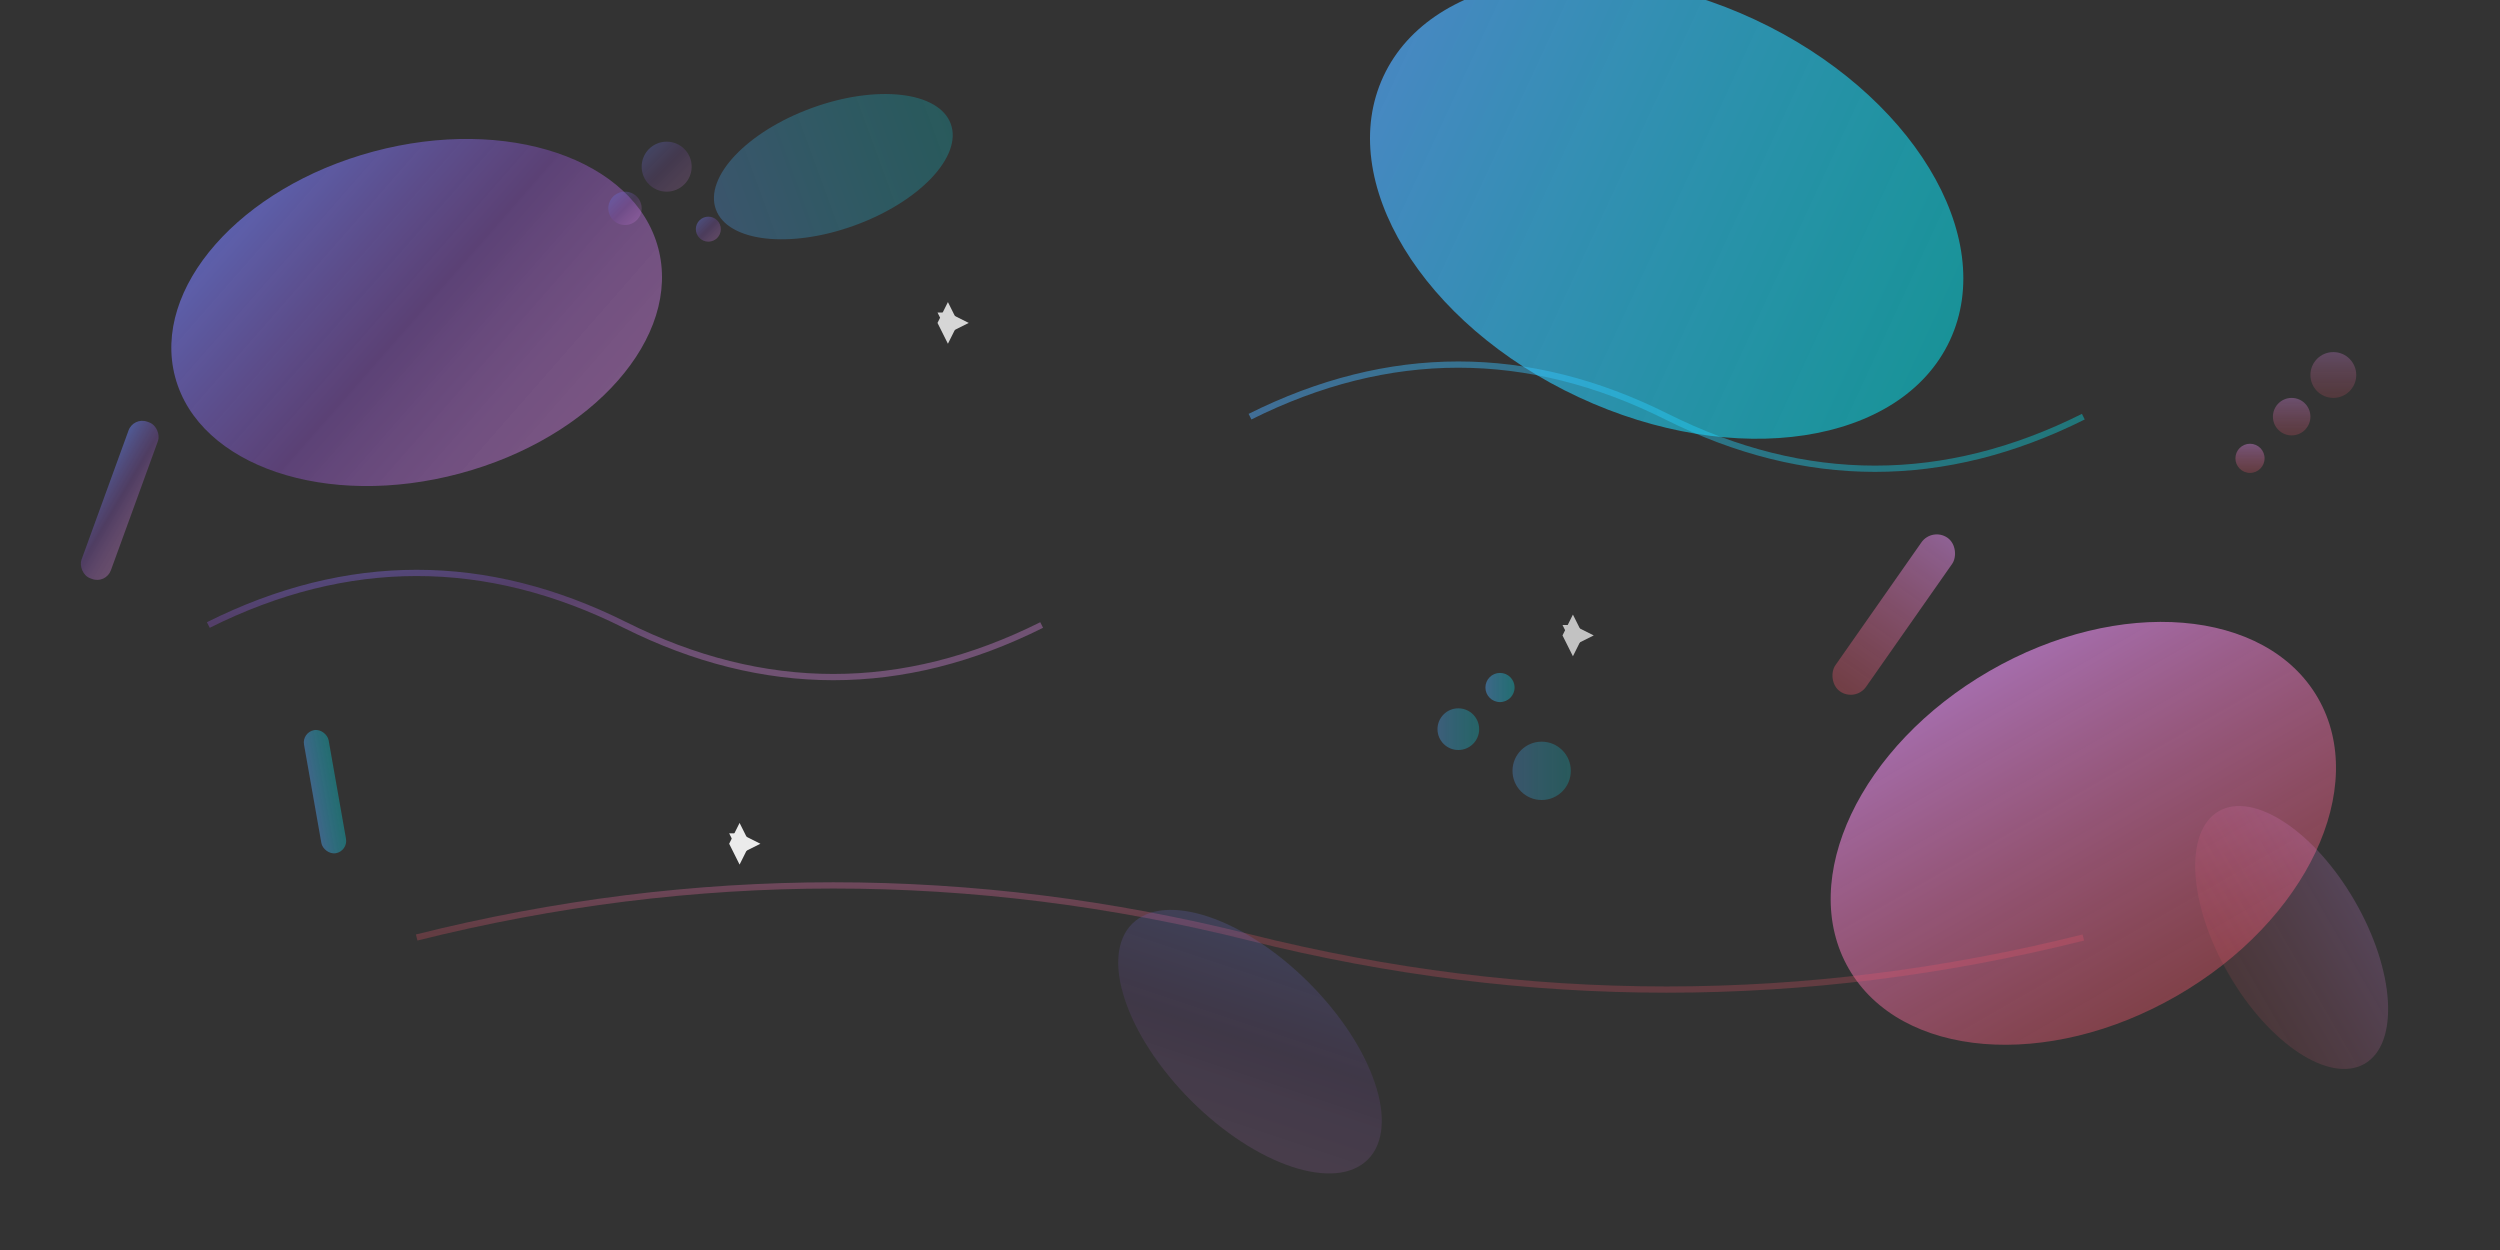
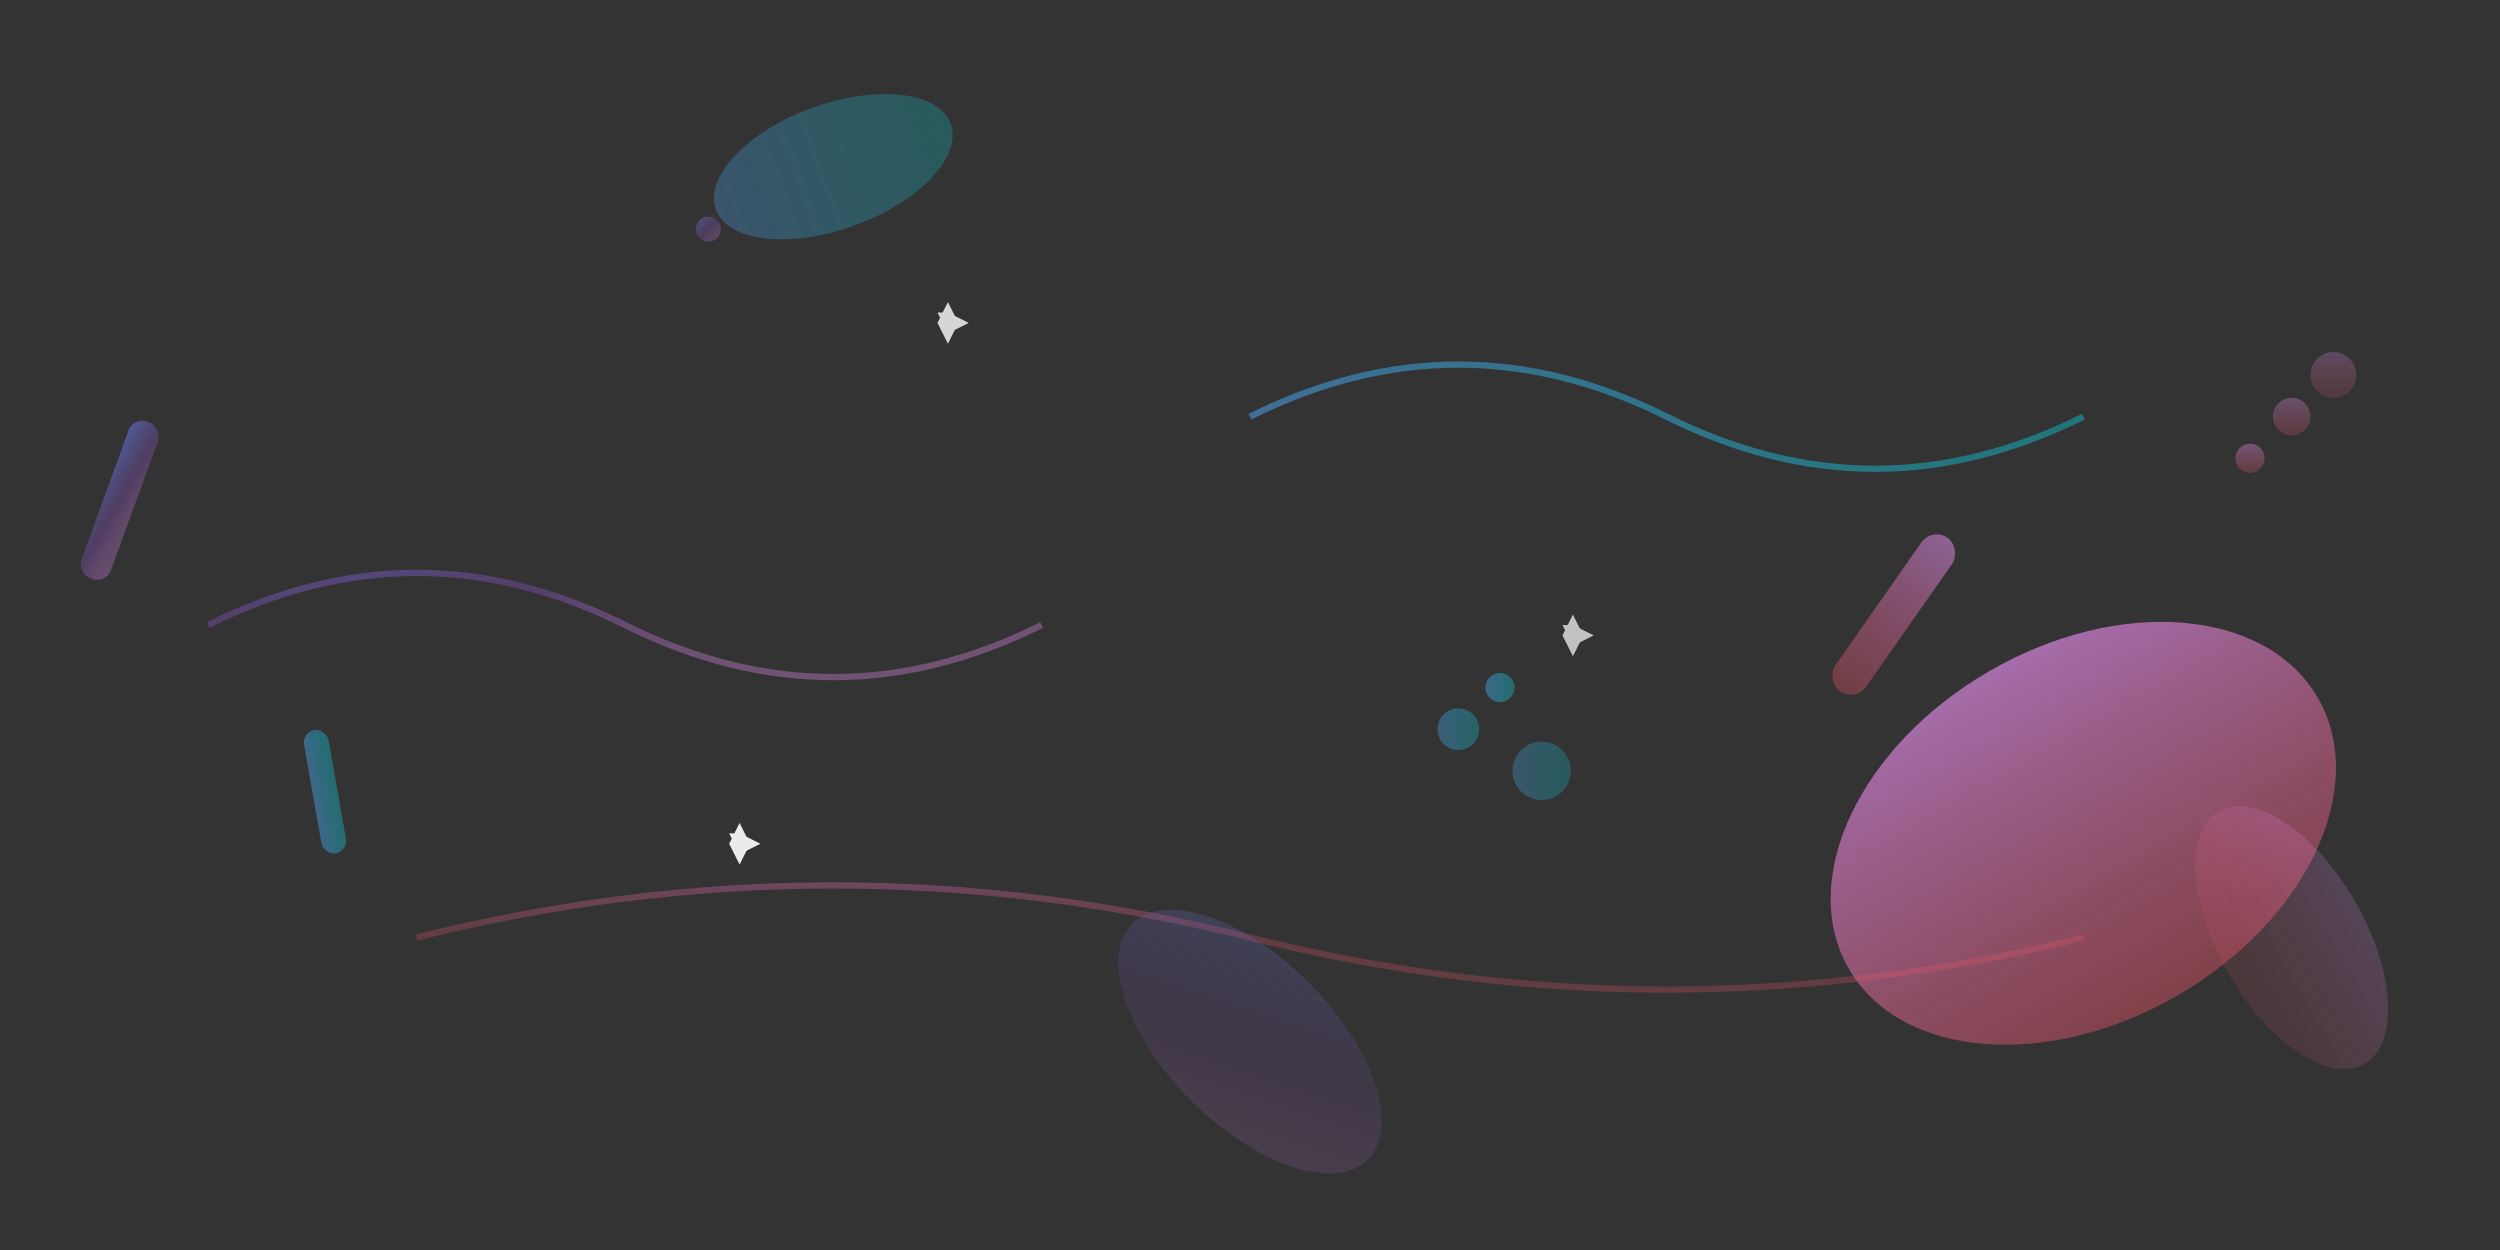
<svg xmlns="http://www.w3.org/2000/svg" viewBox="0 0 1200 600">
  <rect x="0" y="0" width="1200" height="600" fill="#333333" stroke="none" />
  <defs>
    <linearGradient id="grad1" x1="0%" y1="0%" x2="100%" y2="100%">
      <stop offset="0%" style="stop-color:#667eea;stop-opacity:0.8" />
      <stop offset="50%" style="stop-color:#764ba2;stop-opacity:0.6" />
      <stop offset="100%" style="stop-color:#f093fb;stop-opacity:0.4" />
    </linearGradient>
    <linearGradient id="grad2" x1="0%" y1="0%" x2="100%" y2="0%">
      <stop offset="0%" style="stop-color:#4facfe;stop-opacity:0.7" />
      <stop offset="100%" style="stop-color:#00f2fe;stop-opacity:0.5" />
    </linearGradient>
    <linearGradient id="grad3" x1="0%" y1="0%" x2="0%" y2="100%">
      <stop offset="0%" style="stop-color:#f093fb;stop-opacity:0.6" />
      <stop offset="100%" style="stop-color:#f5576c;stop-opacity:0.4" />
    </linearGradient>
  </defs>
-   <ellipse cx="200" cy="150" rx="120" ry="80" fill="url(#grad1)" transform="rotate(-15 200 150)" />
-   <ellipse cx="800" cy="100" rx="150" ry="100" fill="url(#grad2)" transform="rotate(25 800 100)" />
  <ellipse cx="1000" cy="400" rx="130" ry="90" fill="url(#grad3)" transform="rotate(-30 1000 400)" />
  <path d="M100 300 Q200 250 300 300 T500 300" stroke="url(#grad1)" stroke-width="3" fill="none" opacity="0.8" />
  <path d="M600 200 Q700 150 800 200 T1000 200" stroke="url(#grad2)" stroke-width="3" fill="none" opacity="0.7" />
  <path d="M200 450 Q400 400 600 450 T1000 450" stroke="url(#grad3)" stroke-width="3" fill="none" opacity="0.6" />
  <rect x="50" y="200" width="15" height="80" rx="7" fill="url(#grad1)" transform="rotate(20 57 240)" opacity="0.7" />
  <rect x="150" y="350" width="12" height="60" rx="6" fill="url(#grad2)" transform="rotate(-10 156 380)" opacity="0.6" />
  <rect x="900" y="250" width="18" height="90" rx="9" fill="url(#grad3)" transform="rotate(35 909 295)" opacity="0.8" />
-   <circle cx="300" cy="100" r="8" fill="url(#grad1)" opacity="0.5" />
-   <circle cx="320" cy="80" r="12" fill="url(#grad1)" opacity="0.4" />
  <circle cx="340" cy="110" r="6" fill="url(#grad1)" opacity="0.6" />
  <circle cx="700" cy="350" r="10" fill="url(#grad2)" opacity="0.5" />
  <circle cx="720" cy="330" r="7" fill="url(#grad2)" opacity="0.6" />
  <circle cx="740" cy="370" r="14" fill="url(#grad2)" opacity="0.4" />
  <circle cx="1100" cy="200" r="9" fill="url(#grad3)" opacity="0.5" />
  <circle cx="1120" cy="180" r="11" fill="url(#grad3)" opacity="0.4" />
  <circle cx="1080" cy="220" r="7" fill="url(#grad3)" opacity="0.6" />
  <g opacity="0.8">
    <path d="M450 150 L455 160 L465 155 L455 150 Z" fill="white" />
    <path d="M455 145 L460 155 L455 165 L450 155 Z" fill="white" />
  </g>
  <g opacity="0.7">
    <path d="M750 300 L755 310 L765 305 L755 300 Z" fill="white" />
    <path d="M755 295 L760 305 L755 315 L750 305 Z" fill="white" />
  </g>
  <g opacity="0.9">
    <path d="M350 400 L355 410 L365 405 L355 400 Z" fill="white" />
    <path d="M355 395 L360 405 L355 415 L350 405 Z" fill="white" />
  </g>
  <ellipse cx="600" cy="500" rx="80" ry="40" fill="url(#grad1)" opacity="0.3" transform="rotate(45 600 500)" />
  <ellipse cx="400" cy="80" rx="60" ry="30" fill="url(#grad2)" opacity="0.4" transform="rotate(-20 400 80)" />
  <ellipse cx="1100" cy="450" rx="70" ry="35" fill="url(#grad3)" opacity="0.3" transform="rotate(60 1100 450)" />
</svg>